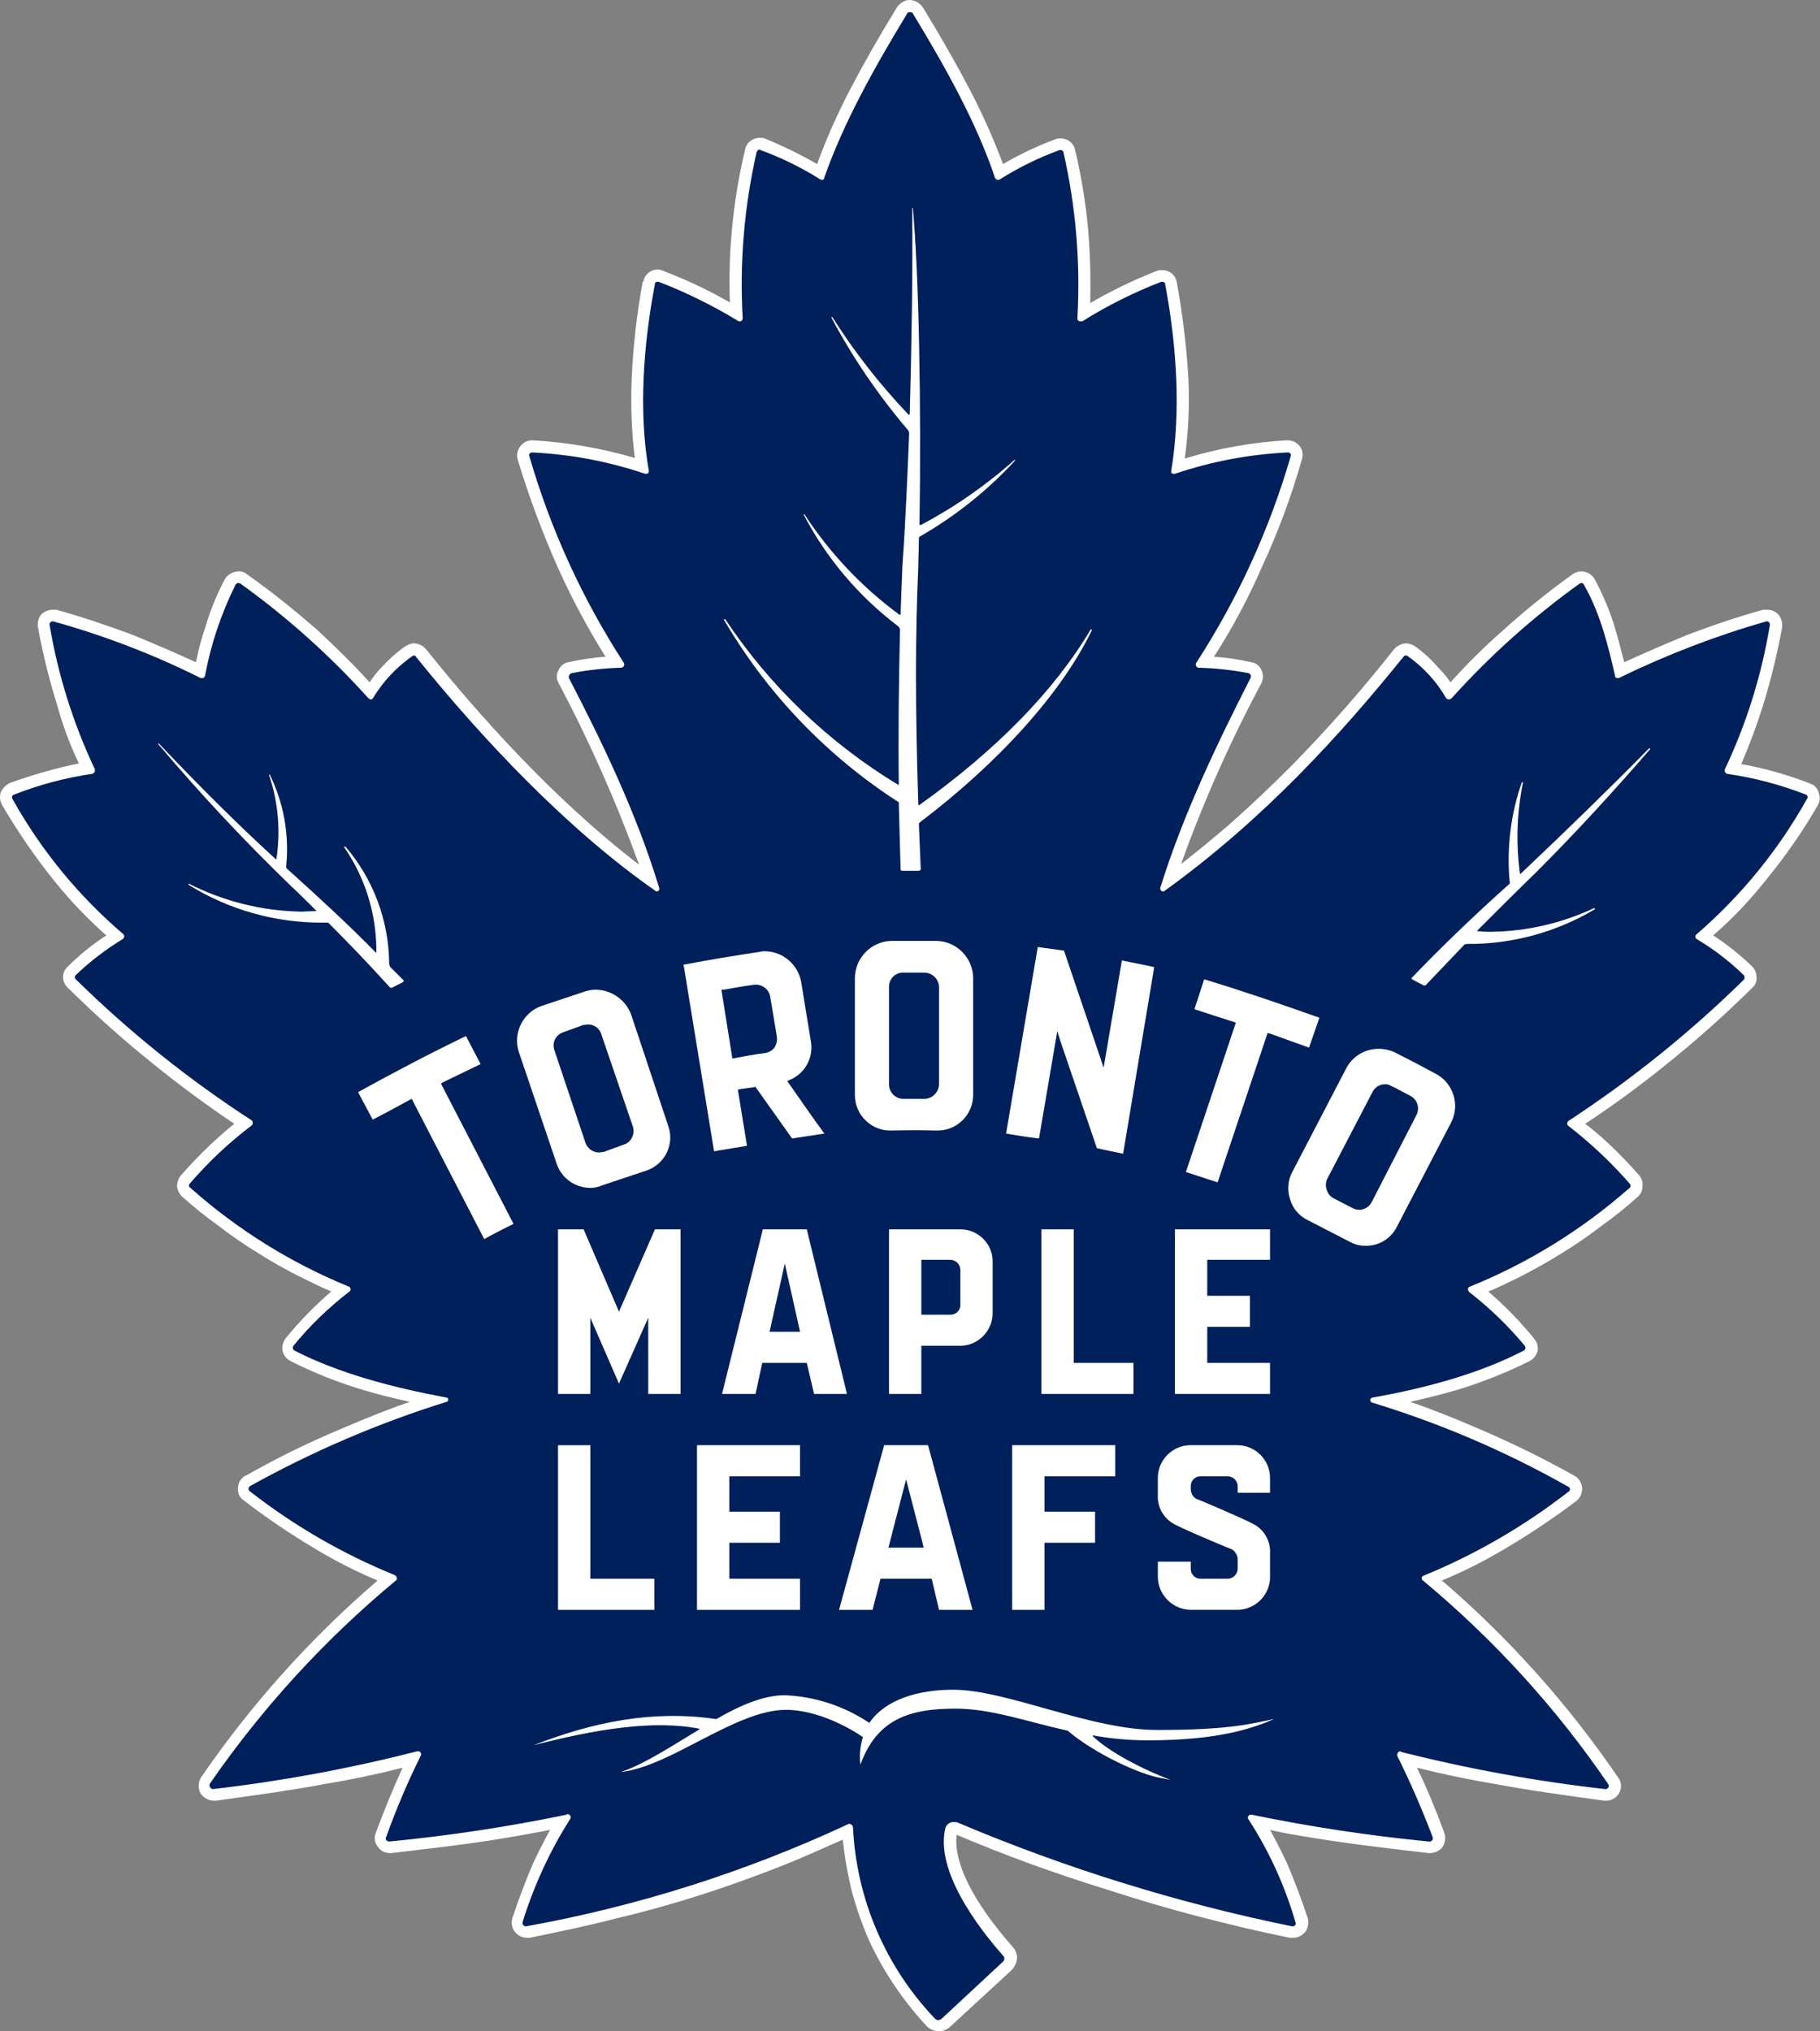
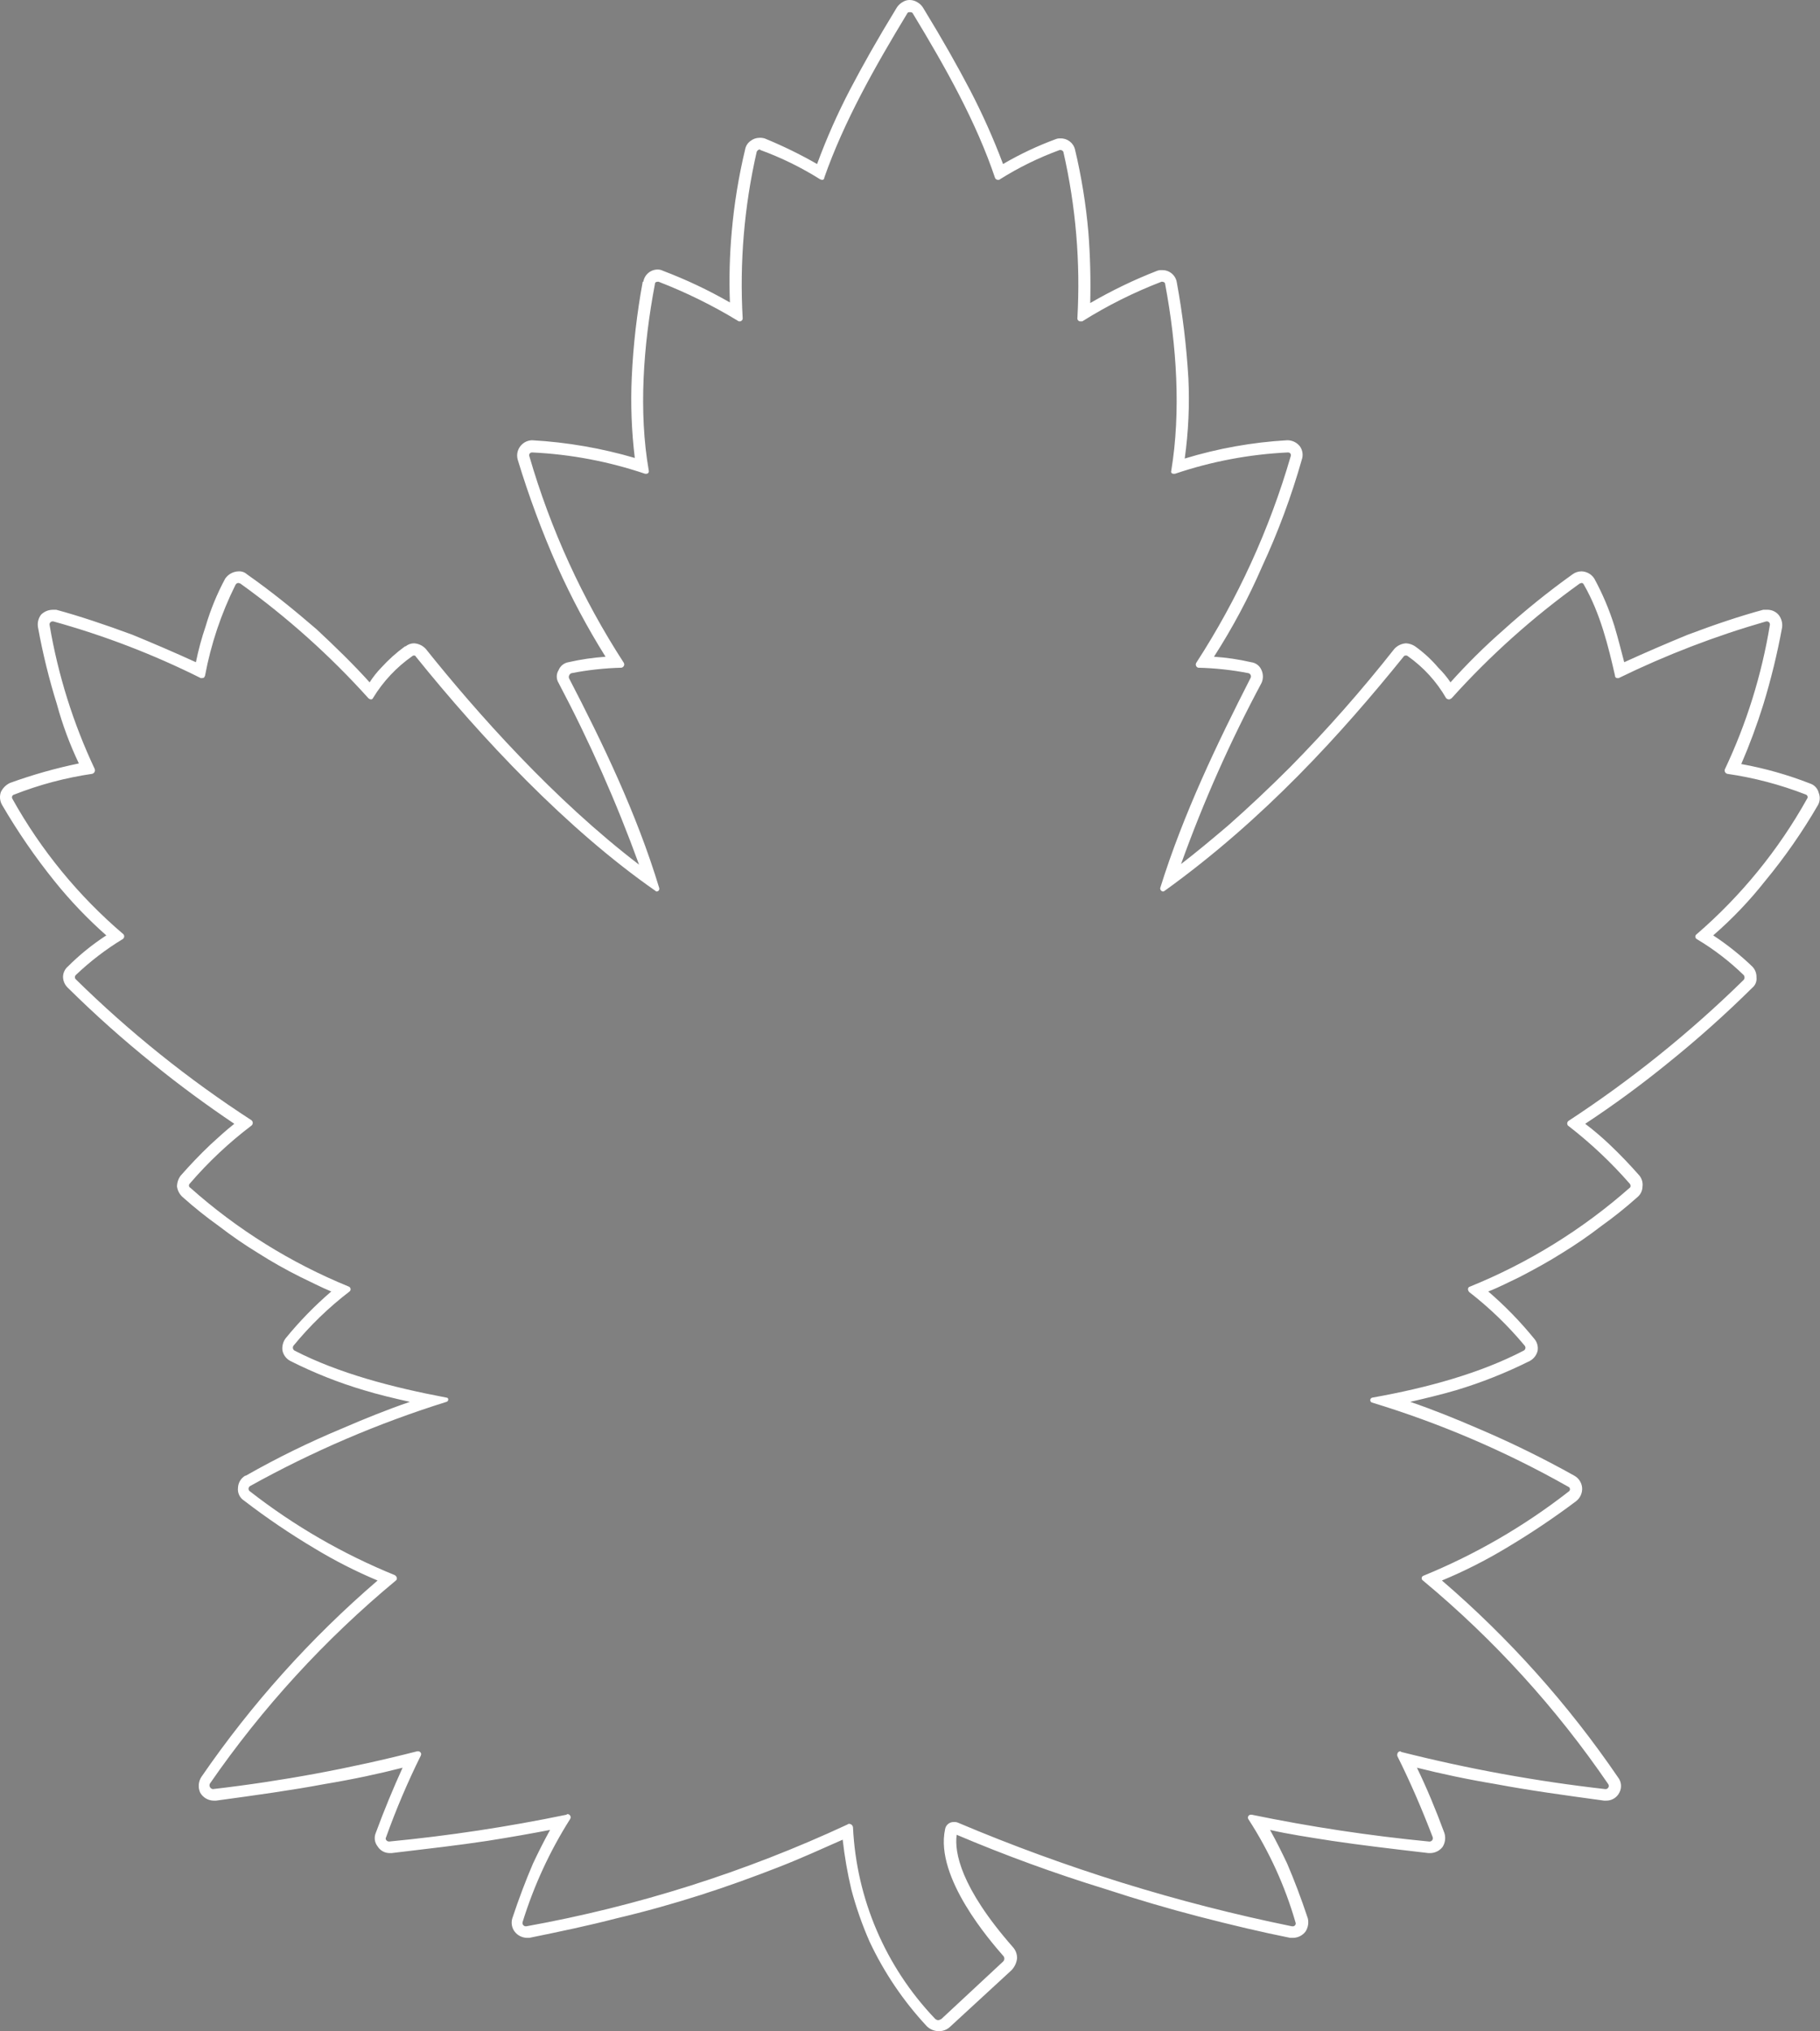
<svg xmlns="http://www.w3.org/2000/svg" clip-rule="evenodd" fill-rule="evenodd" width="242" height="270">
  <rect width="100%" height="100%" fill="#808080" stroke="none" />
-   <rect id="backgroundrect" width="100%" height="100%" x="0" y="0" fill="none" stroke="none" />
  <g class="currentLayer" style="">
    <title>Layer 1</title>
-     <path d="m187.515,145.659 c-0.811,-0.405 -1.621,-0.892 -2.513,-1.297 c-0.243,-0.155 -0.523,-0.238 -0.811,-0.243 c-0.721,-0.003 -1.384,0.407 -1.702,1.054 l-5.998,11.509 c-0.228,0.454 -0.257,0.984 -0.081,1.459 c0.124,0.486 0.449,0.899 0.892,1.135 l2.512,1.297 c0.272,0.156 0.579,0.239 0.892,0.243 c0.721,0.003 1.384,-0.407 1.702,-1.054 l5.918,-11.51 c0.151,-0.277 0.23,-0.588 0.23,-0.905 c0,-0.713 -0.404,-1.368 -1.041,-1.688 zm-85.191,31.368 h4.053 l-2.027,-9.078 l-2.027,9.078 zm18.157,19.616 l-2.351,9.078 h4.702 zm-0.405,-50.579 h2.918 c1.033,-0.05 1.858,-0.911 1.865,-1.946 v-12.969 c-0.012,-1.018 -0.846,-1.853 -1.865,-1.863 h-2.918 c-1.018,0.011 -1.853,0.845 -1.865,1.863 v13.011 c0,1.03 0.836,1.882 1.865,1.903 zm-22.29,-5.431 c1.296,-0.243 2.593,-0.486 3.971,-0.649 c0.483,-0.079 0.919,-0.34 1.216,-0.73 c0.313,-0.416 0.431,-0.948 0.324,-1.458 l-0.892,-5.35 c-0.195,-1.013 -1.17,-1.699 -2.189,-1.54 c-1.297,0.162 -2.593,0.405 -3.89,0.649 h-0.324 l1.459,9.159 l0.324,-0.081 zm28.612,26.83 h-3.89 v7.296 h3.907 c0.703,0 1.28,-0.578 1.28,-1.281 v-4.637 c0.015,-0.731 -0.565,-1.349 -1.297,-1.378 zm-1.54,101.806 c-0.387,-0.012 -0.759,-0.155 -1.054,-0.405 c-3.085,-3.262 -5.604,-7.015 -7.457,-11.105 c-1.001,-2.189 -1.788,-4.468 -2.351,-6.808 c-0.66,-2.493 -1.068,-5.046 -1.216,-7.619 c-6.462,3.045 -13.124,5.644 -19.94,7.781 c-7.411,2.366 -14.964,4.262 -22.614,5.674 h-0.243 c-0.38,-0.008 -0.738,-0.186 -0.973,-0.486 c-0.172,-0.322 -0.229,-0.694 -0.162,-1.054 c1.366,-4.625 3.357,-9.043 5.917,-13.131 c-7.526,1.537 -15.129,2.674 -22.776,3.405 h-0.162 c-0.389,0.028 -0.763,-0.159 -0.973,-0.486 c-0.254,-0.321 -0.317,-0.756 -0.162,-1.135 c1.226,-3.461 2.66,-6.845 4.295,-10.132 c-8.692,2.175 -17.52,3.772 -26.424,4.782 h-0.162 c-0.44,-0.017 -0.84,-0.264 -1.054,-0.649 c-0.178,-0.392 -0.148,-0.85 0.081,-1.215 c6.863,-9.996 15.043,-19.021 24.318,-26.83 c-6.723,-2.805 -13.045,-6.484 -18.805,-10.943 c-0.334,-0.243 -0.519,-0.642 -0.486,-1.054 c-0.021,-0.407 0.203,-0.79 0.567,-0.973 c7.781,-4.376 15.982,-7.961 24.479,-10.7 c-6.427,-1.165 -12.669,-3.182 -18.562,-5.998 c-0.351,-0.108 -0.586,-0.443 -0.567,-0.811 c-0.085,-0.344 0.005,-0.709 0.243,-0.973 c2.031,-2.575 4.372,-4.889 6.971,-6.89 c-3.756,-1.587 -7.387,-3.457 -10.861,-5.592 c-3.527,-2.203 -6.861,-4.698 -9.97,-7.458 c-0.487,-0.401 -0.56,-1.131 -0.162,-1.62 c2.39,-2.771 5.051,-5.297 7.943,-7.539 c-4.068,-2.652 -7.991,-5.52 -11.753,-8.592 c-3.925,-3.127 -7.685,-6.454 -11.267,-9.97 c-0.203,-0.253 -0.317,-0.566 -0.324,-0.892 c0.022,-0.296 0.135,-0.58 0.324,-0.81 c1.803,-1.747 3.786,-3.295 5.918,-4.621 c-2.753,-2.35 -5.277,-4.955 -7.538,-7.781 c-2.555,-3.184 -4.884,-6.543 -6.972,-10.051 c-0.146,-0.303 -0.175,-0.65 -0.081,-0.973 c0.132,-0.334 0.396,-0.598 0.73,-0.73 c3.245,-1.269 6.614,-2.193 10.051,-2.755 c-2.734,-6.017 -4.668,-12.367 -5.755,-18.886 c-0.086,-0.345 0.005,-0.71 0.243,-0.973 c0.202,-0.295 0.534,-0.477 0.892,-0.486 c0.113,-0.012 0.229,0.016 0.324,0.081 c6.629,1.868 13.084,4.308 19.292,7.295 c0.798,-4.113 2.162,-8.096 4.052,-11.835 c0.214,-0.384 0.614,-0.63 1.054,-0.649 c0.262,0.006 0.517,0.091 0.73,0.243 c3.148,2.306 6.178,4.767 9.078,7.377 c2.705,2.395 5.276,4.939 7.7,7.619 c1.355,-2.085 3.087,-3.899 5.106,-5.35 c0.208,-0.163 0.466,-0.25 0.73,-0.243 c0.339,0.014 0.659,0.16 0.892,0.405 c7.295,9.078 18.4,21.48 30.559,30.315 c-3.112,-9.159 -6.961,-18.051 -11.51,-26.586 c-0.187,-0.32 -0.216,-0.709 -0.081,-1.054 c0.168,-0.32 0.462,-0.556 0.811,-0.649 c2.034,-0.382 4.093,-0.625 6.16,-0.73 c-5.353,-8.433 -9.499,-17.573 -12.32,-27.154 c-0.086,-0.37 0.003,-0.759 0.243,-1.054 c0.189,-0.309 0.53,-0.495 0.892,-0.486 h0.081 c4.959,0.254 9.863,1.153 14.59,2.675 c-0.569,-3.89 -0.759,-7.827 -0.567,-11.753 c0.189,-4.244 0.677,-8.469 1.459,-12.644 c0.081,-0.56 0.569,-0.978 1.135,-0.973 c0.141,-0.022 0.283,0.008 0.405,0.081 c3.473,1.353 6.834,2.979 10.051,4.863 c-0.159,-3.568 -0.078,-7.142 0.243,-10.699 c0.297,-3.658 0.867,-7.288 1.701,-10.862 c0.135,-0.517 0.601,-0.883 1.135,-0.892 c0.141,-0.022 0.284,0.008 0.405,0.081 c2.684,0.985 5.264,2.233 7.7,3.728 c2.594,-7.619 6.81,-14.833 10.862,-21.56 c0.233,-0.355 0.63,-0.567 1.054,-0.567 s0.82,0.213 1.054,0.567 c2.675,4.295 4.539,7.7 6.241,10.862 c1.782,3.467 3.353,7.041 4.702,10.699 c2.392,-1.524 4.947,-2.775 7.619,-3.728 c0.126,-0.058 0.266,-0.086 0.405,-0.081 c0.549,-0.041 1.044,0.348 1.135,0.892 c0.863,3.571 1.459,7.202 1.783,10.862 c0.335,3.556 0.389,7.134 0.162,10.699 c3.199,-1.915 6.562,-3.543 10.05,-4.863 c0.128,-0.058 0.266,-0.086 0.405,-0.081 c0.576,0.015 1.074,0.415 1.216,0.973 c0.784,4.175 1.271,8.401 1.459,12.644 c0.191,3.927 0.001,7.863 -0.567,11.753 c4.725,-1.529 9.631,-2.429 14.59,-2.675 c0.385,-0.01 0.75,0.173 0.973,0.486 c0.252,0.258 0.317,0.647 0.162,0.973 c-2.789,9.594 -6.938,18.738 -12.32,27.154 c2.074,0.079 4.137,0.35 6.16,0.811 c0.36,0.069 0.664,0.312 0.811,0.649 c0.162,0.333 0.162,0.722 0,1.054 c-4.215,8.268 -8.592,17.184 -11.591,26.505 c13.294,-9.727 23.345,-21.237 30.559,-30.234 c0.255,-0.262 0.606,-0.409 0.973,-0.405 c0.239,-0.006 0.472,0.081 0.649,0.243 c2.037,1.429 3.773,3.248 5.106,5.35 c2.402,-2.727 4.974,-5.298 7.7,-7.7 c2.837,-2.513 5.918,-4.945 9.078,-7.296 c0.214,-0.151 0.468,-0.237 0.73,-0.243 c0.419,0.021 0.806,0.229 1.054,0.567 c1.974,3.732 3.342,7.754 4.052,11.916 c6.203,-3.017 12.658,-5.484 19.292,-7.376 h0.324 c0.343,-0.003 0.669,0.145 0.892,0.405 c0.215,0.278 0.33,0.622 0.324,0.973 c-1.135,6.518 -3.097,12.864 -5.836,18.886 c3.44,0.552 6.81,1.475 10.051,2.755 c0.485,0.183 0.81,0.651 0.81,1.17 c0,0.215 -0.056,0.427 -0.161,0.614 c-2.032,3.525 -4.335,6.885 -6.891,10.051 c-2.289,2.828 -4.84,5.434 -7.619,7.781 c2.146,1.306 4.131,2.856 5.918,4.621 c0.222,0.209 0.339,0.506 0.324,0.81 c0.016,0.33 -0.101,0.651 -0.324,0.892 c-3.552,3.517 -7.285,6.845 -11.186,9.97 c-3.81,3.081 -7.781,5.918 -11.835,8.592 c2.929,2.2 5.595,4.729 7.943,7.538 c0.398,0.491 0.325,1.22 -0.162,1.621 c-3.081,2.759 -6.388,5.254 -9.889,7.457 c-3.492,2.153 -7.151,4.023 -10.942,5.594 c2.624,1.997 4.993,4.312 7.052,6.89 c0.238,0.264 0.329,0.629 0.243,0.973 c-0.044,0.371 -0.296,0.685 -0.649,0.811 c-5.845,2.864 -12.068,4.884 -18.481,5.998 c8.465,2.755 16.637,6.338 24.398,10.7 c0.37,0.19 0.615,0.559 0.649,0.973 c0.012,0.407 -0.169,0.798 -0.486,1.054 c-6.971,5.106 -12.806,8.592 -18.886,11.024 c9.314,7.737 17.499,16.741 24.318,26.747 c0.306,0.367 0.338,0.895 0.081,1.297 c-0.182,0.414 -0.603,0.673 -1.054,0.649 c-0.063,-0.005 -0.12,-0.035 -0.162,-0.081 c-8.877,-1.008 -17.678,-2.606 -26.343,-4.782 c1.458,3.079 2.917,6.565 4.295,10.132 c0.113,0.384 0.054,0.798 -0.162,1.135 c-0.235,0.299 -0.592,0.478 -0.973,0.485 h-0.162 c-7.652,-0.69 -15.257,-1.827 -22.776,-3.404 c2.484,4.117 4.445,8.528 5.836,13.131 c0.155,0.379 0.092,0.814 -0.162,1.135 c-0.246,0.285 -0.597,0.46 -0.973,0.486 c-0.089,0.011 -0.178,-0.018 -0.243,-0.081 c-8.274,-1.669 -16.447,-3.807 -24.479,-6.403 c-7.862,-2.513 -15.157,-5.187 -20.102,-7.376 c-0.081,-0.081 -0.081,-0.081 -0.162,-0.081 c-0.211,0.005 -0.4,0.132 -0.486,0.324 c-0.486,2.512 0.405,5.755 2.675,9.484 c1.418,2.352 3.075,4.553 4.944,6.565 v0.081 c0.463,0.574 0.427,1.412 -0.081,1.946 l-8.268,7.538 c-0.232,0.245 -0.552,0.391 -0.891,0.405 z" fill="#00205b" id="svg_1" class="" />
    <path d="m120.967,0 c-0.315,-0.006 -0.624,0.078 -0.892,0.243 c-0.324,0.175 -0.603,0.425 -0.811,0.73 c-2.675,4.376 -4.539,7.7 -6.241,10.943 c-1.669,3.199 -3.131,6.503 -4.378,9.889 c-2.246,-1.287 -4.574,-2.424 -6.971,-3.405 c-0.237,-0.067 -0.483,-0.094 -0.73,-0.081 c-0.412,0.011 -0.81,0.153 -1.135,0.405 c-0.385,0.266 -0.647,0.674 -0.73,1.135 c-0.863,3.598 -1.458,7.256 -1.782,10.943 c-0.281,3.126 -0.362,6.266 -0.243,9.403 c-2.856,-1.64 -5.838,-3.049 -8.916,-4.215 c-0.202,-0.102 -0.424,-0.157 -0.649,-0.162 c-0.959,-0.022 -1.794,0.674 -1.946,1.621 h-0.081 c-0.778,4.204 -1.266,8.456 -1.459,12.725 c-0.161,3.572 -0.026,7.151 0.405,10.7 c-4.435,-1.299 -9.004,-2.088 -13.617,-2.351 h-0.081 c-1.081,0.045 -1.946,0.946 -1.946,2.028 c0,0.191 0.027,0.383 0.081,0.566 c1.466,4.832 3.225,9.569 5.268,14.185 c1.855,4.142 3.994,8.15 6.404,11.996 c-1.665,0.116 -3.318,0.36 -4.945,0.73 c-0.586,0.102 -1.078,0.502 -1.297,1.054 c-0.324,0.52 -0.324,1.182 0,1.702 c4.119,7.795 7.694,15.866 10.7,24.154 c-11.348,-8.673 -21.561,-20.183 -28.37,-28.694 c-0.401,-0.43 -0.952,-0.692 -1.54,-0.73 c-0.414,-0.002 -0.816,0.142 -1.135,0.405 h-0.081 c-1.147,0.836 -2.206,1.787 -3.16,2.837 c-0.577,0.596 -1.093,1.247 -1.54,1.946 c-2.189,-2.432 -4.62,-4.783 -7.052,-7.052 c-2.918,-2.513 -5.999,-5.026 -9.24,-7.296 c-0.306,-0.285 -0.718,-0.432 -1.135,-0.405 c-0.716,0.019 -1.38,0.382 -1.783,0.973 c-1.081,2.013 -1.95,4.131 -2.594,6.323 c-0.534,1.564 -0.967,3.162 -1.296,4.782 c-2.837,-1.297 -5.675,-2.513 -8.431,-3.647 c-3.728,-1.378 -7.133,-2.513 -10.131,-3.324 h-0.486 c-0.578,0.006 -1.132,0.24 -1.54,0.649 c-0.369,0.485 -0.516,1.104 -0.405,1.702 c0.628,3.452 1.467,6.864 2.513,10.213 c0.735,2.702 1.711,5.334 2.917,7.862 c-3.111,0.643 -6.172,1.51 -9.159,2.593 c-0.534,0.251 -0.964,0.682 -1.215,1.216 c-0.193,0.564 -0.135,1.185 0.162,1.702 c2.067,3.546 4.397,6.934 6.971,10.132 c2.087,2.596 4.392,5.01 6.89,7.214 c-1.841,1.198 -3.553,2.582 -5.106,4.134 c-0.403,0.345 -0.64,0.847 -0.649,1.378 c0.008,0.553 0.242,1.081 0.649,1.458 c3.58,3.542 7.34,6.897 11.266,10.051 c3.486,2.837 7.133,5.512 10.862,8.024 c-1.135,0.892 -2.189,1.865 -3.162,2.756 c-1.458,1.378 -2.755,2.756 -3.971,4.134 c-0.316,0.42 -0.486,0.933 -0.486,1.458 c0.076,0.531 0.334,1.018 0.73,1.378 c1.549,1.385 3.172,2.684 4.863,3.891 c1.665,1.281 3.396,2.471 5.188,3.566 c1.808,1.15 3.675,2.205 5.592,3.162 c1.378,0.649 2.756,1.378 4.134,1.946 c-2.206,1.898 -4.24,3.986 -6.08,6.241 c-0.339,0.468 -0.485,1.05 -0.405,1.621 c0.128,0.593 0.514,1.099 1.054,1.378 c3.146,1.588 6.429,2.89 9.808,3.89 c1.865,0.567 3.891,1.054 6.079,1.54 c-3.079,1.054 -6.079,2.27 -9.078,3.567 c-4.366,1.818 -8.616,3.902 -12.725,6.241 h-0.081 c-0.582,0.336 -0.95,0.95 -0.973,1.621 c-0.079,0.674 0.237,1.338 0.811,1.702 c2.98,2.289 6.092,4.4 9.322,6.322 c2.699,1.639 5.517,3.075 8.43,4.296 c-8.901,7.653 -16.775,16.426 -23.425,26.1 c-0.413,0.627 -0.475,1.425 -0.162,2.107 c0.369,0.639 1.046,1.039 1.782,1.054 h0.324 c5.35,-0.73 10.051,-1.378 14.348,-2.188 c3.89,-0.649 7.295,-1.378 10.456,-2.189 c-1.216,2.674 -2.432,5.592 -3.567,8.673 c-0.249,0.593 -0.155,1.278 0.243,1.783 c0.345,0.561 0.962,0.901 1.621,0.892 h0.243 c4.782,-0.567 8.997,-1.054 12.725,-1.621 c3.081,-0.486 5.837,-0.973 8.349,-1.459 c-0.81,1.459 -1.539,2.918 -2.269,4.458 c-0.973,2.27 -1.865,4.621 -2.756,7.296 c-0.187,0.611 -0.066,1.277 0.324,1.782 c0.391,0.499 0.987,0.798 1.621,0.811 h0.324 c3.971,-0.811 7.862,-1.621 11.591,-2.593 c3.809,-0.892 7.538,-1.946 11.104,-3.081 c3.567,-1.135 7.134,-2.432 10.456,-3.729 c2.918,-1.135 5.756,-2.431 8.511,-3.647 c0.246,2.209 0.626,4.401 1.135,6.565 c0.627,2.383 1.44,4.715 2.432,6.971 c1.938,4.129 4.509,7.93 7.619,11.267 c0.431,0.424 1.016,0.658 1.621,0.649 c0.542,0.008 1.065,-0.196 1.459,-0.567 l8.187,-7.538 c0.4,-0.423 0.656,-0.962 0.73,-1.54 c0.023,-0.569 -0.182,-1.123 -0.567,-1.54 c-6.972,-7.943 -7.781,-12.644 -7.457,-14.914 c6.464,2.742 13.066,5.15 19.777,7.214 c4.215,1.378 8.349,2.594 12.402,3.648 c4.376,1.134 8.511,2.107 12.159,2.836 h0.405 c0.633,-0.013 1.229,-0.311 1.62,-0.811 c0.353,-0.522 0.471,-1.17 0.324,-1.782 c-0.892,-2.675 -1.782,-5.026 -2.755,-7.296 c-0.73,-1.539 -1.459,-2.998 -2.27,-4.458 c2.432,0.567 5.187,0.973 8.268,1.459 c3.81,0.567 7.943,1.054 12.807,1.621 h0.243 c0.633,-0.014 1.23,-0.311 1.62,-0.811 c0.357,-0.553 0.445,-1.239 0.243,-1.865 c-1.134,-3.081 -2.35,-5.999 -3.647,-8.673 c3.242,0.811 6.646,1.54 10.537,2.189 c4.295,0.81 8.997,1.458 14.347,2.188 h0.243 c0.748,0.026 1.445,-0.386 1.783,-1.054 c0.356,-0.645 0.292,-1.445 -0.162,-2.026 c-6.628,-9.716 -14.504,-18.519 -23.426,-26.181 c2.94,-1.22 5.784,-2.657 8.511,-4.296 c3.218,-1.911 6.33,-3.995 9.322,-6.241 c0.55,-0.423 0.854,-1.092 0.811,-1.783 c-0.055,-0.683 -0.452,-1.294 -1.054,-1.621 c-4.127,-2.307 -8.375,-4.391 -12.725,-6.241 c-2.999,-1.297 -5.998,-2.513 -9.078,-3.567 c2.108,-0.486 4.133,-0.973 6.079,-1.54 c3.375,-1.015 6.656,-2.316 9.808,-3.89 c0.535,-0.284 0.92,-0.788 1.054,-1.378 c0.092,-0.586 -0.088,-1.182 -0.486,-1.621 c-1.84,-2.255 -3.874,-4.343 -6.079,-6.241 c1.459,-0.567 2.836,-1.297 4.214,-1.946 c1.865,-0.973 3.81,-2.027 5.594,-3.162 c1.791,-1.095 3.523,-2.285 5.187,-3.566 c1.692,-1.207 3.315,-2.507 4.863,-3.891 c0.403,-0.345 0.64,-0.847 0.649,-1.378 c0.069,-0.521 -0.077,-1.048 -0.405,-1.458 c-1.215,-1.378 -2.512,-2.756 -3.971,-4.134 c-1.029,-0.978 -2.112,-1.898 -3.243,-2.756 c3.779,-2.49 7.431,-5.169 10.943,-8.024 c3.926,-3.154 7.686,-6.509 11.267,-10.051 c0.412,-0.331 0.627,-0.852 0.566,-1.378 c0.023,-0.544 -0.183,-1.072 -0.566,-1.458 c-1.6,-1.534 -3.337,-2.917 -5.188,-4.134 c2.518,-2.183 4.825,-4.598 6.89,-7.214 c2.628,-3.177 4.986,-6.565 7.053,-10.132 c0.268,-0.5 0.297,-1.096 0.081,-1.621 c-0.144,-0.573 -0.574,-1.033 -1.135,-1.216 c-2.963,-1.158 -6.03,-2.027 -9.159,-2.593 c1.109,-2.568 2.083,-5.193 2.917,-7.863 c1.037,-3.379 1.875,-6.816 2.513,-10.293 c0.081,-0.611 -0.096,-1.227 -0.486,-1.702 c-0.39,-0.436 -0.955,-0.674 -1.54,-0.649 h-0.486 c-2.998,0.811 -6.403,1.946 -10.051,3.324 c-2.755,1.134 -5.592,2.35 -8.43,3.647 c-0.405,-1.54 -0.811,-3.16 -1.296,-4.782 c-0.684,-2.19 -1.58,-4.307 -2.675,-6.323 c-0.37,-0.587 -1.008,-0.952 -1.702,-0.973 c-0.439,-0.002 -0.867,0.141 -1.216,0.405 c-3.19,2.285 -6.247,4.747 -9.159,7.377 c-2.489,2.179 -4.845,4.506 -7.052,6.971 c-0.476,-0.7 -1.018,-1.352 -1.621,-1.946 c-0.906,-1.068 -1.941,-2.021 -3.081,-2.837 c-0.361,-0.242 -0.78,-0.382 -1.215,-0.405 c-0.588,0.038 -1.139,0.299 -1.54,0.73 c-4.328,5.493 -8.955,10.742 -13.861,15.726 c-2.755,2.755 -5.511,5.349 -8.268,7.781 c-2.107,1.783 -4.133,3.485 -6.241,5.106 c2.971,-8.276 6.547,-16.322 10.7,-24.073 c0.243,-0.542 0.243,-1.161 0,-1.702 c-0.232,-0.575 -0.762,-0.98 -1.378,-1.054 c-1.626,-0.376 -3.279,-0.62 -4.945,-0.73 c2.458,-3.818 4.599,-7.83 6.404,-11.996 c2.127,-4.583 3.888,-9.326 5.268,-14.185 c0.213,-0.598 0.122,-1.264 -0.243,-1.783 c-0.391,-0.499 -0.987,-0.797 -1.621,-0.811 h-0.081 c-4.62,0.265 -9.191,1.082 -13.617,2.432 c0.496,-3.543 0.659,-7.125 0.486,-10.7 c-0.253,-4.269 -0.767,-8.519 -1.54,-12.725 c-0.151,-0.947 -0.987,-1.643 -1.946,-1.621 c-0.219,-0.018 -0.44,0.009 -0.649,0.081 c-3.079,1.197 -6.06,2.633 -8.916,4.295 c0.078,-3.136 -0.003,-6.275 -0.243,-9.403 c-0.324,-3.713 -0.92,-7.398 -1.783,-11.023 c-0.22,-0.882 -1.037,-1.495 -1.945,-1.459 c-0.193,-0.013 -0.386,0.014 -0.567,0.081 c-2.445,0.897 -4.805,2.009 -7.052,3.324 c-1.262,-3.354 -2.725,-6.629 -4.378,-9.808 c-1.702,-3.243 -3.567,-6.566 -6.241,-10.943 c-0.178,-0.3 -0.429,-0.551 -0.73,-0.73 c-0.313,-0.206 -0.679,-0.319 -1.054,-0.324 zm0,1.621 c0.162,0 0.324,0 0.405,0.162 c4.376,7.214 8.43,14.428 10.943,21.885 c0.077,0.152 0.235,0.246 0.405,0.243 c0.089,0.012 0.178,-0.018 0.243,-0.081 c2.503,-1.573 5.166,-2.876 7.943,-3.89 h0.081 c0.17,-0.003 0.328,0.091 0.405,0.243 c1.659,7.252 2.286,14.701 1.865,22.128 l-0.001,0.024 c0,0.21 0.173,0.383 0.383,0.383 l0.024,-0.001 h0.243 c3.333,-2.093 6.863,-3.857 10.536,-5.268 h0.081 c0.162,0 0.405,0.081 0.405,0.324 c1.54,8.187 2.108,16.941 0.811,24.803 c-0.081,0.243 0.081,0.405 0.324,0.405 h0.162 c4.842,-1.639 9.89,-2.593 14.996,-2.837 h0.081 c0.192,0.005 0.348,0.164 0.348,0.358 l-0.024,0.129 c-2.821,9.726 -7.054,18.983 -12.564,27.478 c-0.039,0.068 -0.061,0.146 -0.061,0.225 c0,0.191 0.123,0.362 0.304,0.424 c2.259,0.052 4.509,0.296 6.727,0.73 c0.181,0.062 0.304,0.232 0.304,0.424 c0,0.079 -0.022,0.157 -0.061,0.225 c-4.376,8.592 -8.916,17.994 -11.997,27.883 l-0.008,0.08 c0,0.223 0.183,0.406 0.405,0.406 h0.008 l0.162,-0.081 c13.294,-9.565 23.588,-20.994 31.775,-31.126 c0.065,-0.115 0.193,-0.179 0.324,-0.162 c0.089,-0.011 0.178,0.019 0.243,0.081 c2.088,1.471 3.831,3.38 5.106,5.594 c0.111,0.101 0.255,0.159 0.405,0.162 c0.081,0 0.162,-0.081 0.324,-0.162 c5.111,-5.676 10.819,-10.784 17.022,-15.239 l0.243,-0.081 c0.162,0 0.243,0.081 0.324,0.243 c2.189,3.81 3.243,8.187 4.134,12.078 l-0.002,0.029 c0,0.162 0.134,0.296 0.297,0.296 l0.029,-0.001 h0.162 c6.307,-3.078 12.87,-5.601 19.616,-7.538 h0.089 c0.223,0 0.405,0.183 0.405,0.405 l-0.008,0.081 c-1.092,6.652 -3.111,13.119 -5.999,19.21 l-0.016,0.122 c0,0.208 0.141,0.391 0.34,0.445 c3.579,0.518 7.087,1.443 10.456,2.755 c0.145,0.05 0.243,0.187 0.243,0.34 c0,0.082 -0.028,0.163 -0.081,0.227 c-3.803,6.808 -8.768,12.899 -14.671,17.994 c-0.113,0.069 -0.183,0.192 -0.183,0.324 c0,0.133 0.069,0.256 0.183,0.324 c2.261,1.344 4.356,2.949 6.241,4.783 c0.162,0.184 0.162,0.464 0,0.649 c-7.124,6.986 -14.916,13.257 -23.263,18.724 c-0.121,0.079 -0.195,0.214 -0.195,0.358 c0,0.108 0.04,0.211 0.113,0.29 c2.975,2.293 5.716,4.872 8.187,7.701 c0.162,0.162 0.162,0.486 0,0.566 c-6.287,5.544 -13.469,9.984 -21.237,13.132 c-0.324,0.081 -0.324,0.486 -0.081,0.73 c2.71,2.103 5.183,4.495 7.376,7.133 c0.058,0.075 0.09,0.166 0.09,0.26 c0,0.168 -0.098,0.32 -0.252,0.388 c-5.755,2.999 -12.806,4.945 -20.101,6.241 c-0.165,0.027 -0.286,0.17 -0.286,0.336 c0,0.136 0.08,0.259 0.205,0.312 c9.084,2.758 17.837,6.51 26.1,11.186 c0.15,0.045 0.253,0.185 0.253,0.343 c0,0.124 -0.065,0.241 -0.172,0.306 c-5.889,4.594 -12.379,8.358 -19.292,11.186 c-0.151,0.044 -0.257,0.184 -0.257,0.342 c0,0.125 0.067,0.243 0.176,0.307 c9.432,7.835 17.725,16.947 24.641,27.073 c0.042,0.067 0.065,0.146 0.065,0.225 c0,0.22 -0.171,0.405 -0.389,0.424 h-0.081 c-9.152,-1.035 -18.225,-2.687 -27.154,-4.945 v-0.001 c0,-0.044 -0.036,-0.08 -0.079,-0.08 h-0.002 c-0.324,0 -0.486,0.324 -0.405,0.649 c1.702,3.405 3.243,6.971 4.702,10.781 l0.018,0.126 c0,0.235 -0.189,0.431 -0.424,0.441 h-0.081 c-7.921,-0.769 -15.795,-1.959 -23.588,-3.567 h-0.081 l-0.031,-0.001 c-0.215,0 -0.391,0.176 -0.391,0.391 c0,0.095 0.036,0.187 0.098,0.258 c2.741,4.236 4.845,8.851 6.241,13.699 l0.019,0.117 c0,0.204 -0.169,0.373 -0.373,0.373 l-0.052,-0.003 h-0.081 c-15.227,-3.106 -30.107,-7.722 -44.419,-13.78 c-0.179,-0.072 -0.374,-0.101 -0.567,-0.081 c-0.565,-0.005 -1.053,0.413 -1.134,0.973 c-1.378,6.403 6.079,14.914 7.7,16.779 c0.116,0.103 0.182,0.251 0.182,0.405 c0,0.155 -0.066,0.303 -0.182,0.405 l-8.187,7.619 c-0.126,0.076 -0.263,0.131 -0.405,0.162 c-0.188,-0.012 -0.364,-0.099 -0.486,-0.243 c-6.549,-6.875 -10.407,-15.886 -10.862,-25.37 c-0.017,-0.259 -0.227,-0.469 -0.486,-0.486 c-0.089,-0.011 -0.178,0.018 -0.243,0.081 c-13.599,6.326 -27.956,10.877 -42.716,13.537 h-0.081 c-0.236,-0.01 -0.424,-0.206 -0.424,-0.442 l0.018,-0.125 c1.492,-4.826 3.618,-9.433 6.322,-13.699 c0.042,-0.068 0.065,-0.146 0.065,-0.226 c0,-0.219 -0.17,-0.404 -0.389,-0.423 c-0.081,0 -0.081,0 -0.162,0.081 c-7.792,1.614 -15.666,2.805 -23.587,3.567 c-0.324,0 -0.567,-0.324 -0.405,-0.567 c1.328,-3.707 2.871,-7.334 4.62,-10.862 l0.043,-0.178 c0,-0.205 -0.162,-0.377 -0.367,-0.389 h-0.162 c-8.927,2.287 -17.999,3.966 -27.154,5.025 c-0.258,-0.025 -0.457,-0.244 -0.457,-0.505 c0,-0.078 0.017,-0.155 0.052,-0.224 c6.968,-10.086 15.287,-19.167 24.722,-26.992 c0.243,-0.162 0.162,-0.567 -0.162,-0.73 c-6.883,-2.801 -13.348,-6.537 -19.209,-11.105 c-0.132,-0.075 -0.213,-0.214 -0.213,-0.365 c0,-0.15 0.081,-0.29 0.213,-0.364 c8.296,-4.609 17.041,-8.357 26.1,-11.186 c0.324,-0.081 0.324,-0.567 0,-0.567 c-7.295,-1.378 -14.348,-3.242 -20.183,-6.241 c-0.147,-0.078 -0.239,-0.231 -0.239,-0.397 c0,-0.09 0.027,-0.177 0.077,-0.252 c2.2,-2.684 4.702,-5.104 7.457,-7.214 c0.092,-0.072 0.146,-0.183 0.146,-0.3 c0,-0.15 -0.089,-0.288 -0.227,-0.348 c-7.719,-3.15 -14.846,-7.59 -21.074,-13.132 c-0.119,-0.058 -0.193,-0.179 -0.193,-0.311 c0,-0.097 0.04,-0.19 0.112,-0.256 c2.448,-2.849 5.193,-5.43 8.187,-7.7 c0.115,-0.085 0.183,-0.222 0.183,-0.364 c0,-0.144 -0.068,-0.279 -0.183,-0.365 c-8.392,-5.44 -16.212,-11.713 -23.345,-18.724 c-0.077,-0.073 -0.121,-0.176 -0.121,-0.283 s0.044,-0.21 0.121,-0.284 c1.902,-1.815 3.995,-3.418 6.242,-4.782 c0.121,-0.079 0.193,-0.214 0.193,-0.359 c0,-0.107 -0.04,-0.211 -0.112,-0.29 c-5.951,-5.07 -10.948,-11.164 -14.753,-17.994 c-0.038,-0.059 -0.058,-0.13 -0.058,-0.201 c0,-0.178 0.128,-0.333 0.302,-0.366 c3.342,-1.312 6.824,-2.236 10.375,-2.756 c0.212,-0.056 0.36,-0.249 0.36,-0.467 l-0.036,-0.182 c-2.863,-6.072 -4.881,-12.508 -5.998,-19.128 l-0.009,-0.081 c0,-0.223 0.184,-0.405 0.406,-0.405 h0.089 c6.766,1.874 13.336,4.398 19.616,7.538 h0.162 c0.243,0 0.324,-0.081 0.405,-0.324 c0.785,-4.194 2.149,-8.259 4.052,-12.078 c0.078,-0.151 0.235,-0.246 0.405,-0.243 l0.243,0.081 c6.203,4.455 11.91,9.564 17.022,15.239 c0.09,0.085 0.202,0.142 0.324,0.162 c0.162,0 0.243,-0.081 0.324,-0.243 c1.333,-2.174 3.099,-4.05 5.187,-5.512 c0.065,-0.062 0.155,-0.092 0.243,-0.081 c0.081,0 0.162,0 0.243,0.162 c8.754,10.862 20.102,22.94 31.856,31.126 c0.081,0.081 0.081,0.081 0.162,0.081 c0.192,-0.005 0.348,-0.164 0.348,-0.358 l-0.024,-0.129 c-2.999,-9.889 -7.538,-19.292 -11.997,-27.883 c-0.069,-0.266 0.07,-0.545 0.324,-0.649 c2.191,-0.43 4.414,-0.673 6.647,-0.73 c0.216,-0.029 0.379,-0.216 0.379,-0.436 c0,-0.075 -0.019,-0.148 -0.055,-0.213 c-5.51,-8.495 -9.744,-17.753 -12.564,-27.478 l-0.025,-0.129 c0,-0.193 0.157,-0.352 0.349,-0.358 h0.081 c5.106,0.244 10.153,1.199 14.995,2.837 h0.17 c0.179,0 0.326,-0.147 0.326,-0.326 l-0.01,-0.079 c-1.378,-7.862 -0.73,-16.697 0.811,-24.803 c0,-0.243 0.162,-0.324 0.405,-0.324 h0.081 c3.658,1.415 7.185,3.151 10.537,5.187 c0.064,0.063 0.153,0.092 0.243,0.081 l0.023,0.001 c0.21,0 0.383,-0.173 0.383,-0.383 v-0.024 c-0.423,-7.427 0.205,-14.876 1.863,-22.128 c0.071,-0.171 0.224,-0.293 0.405,-0.324 h0.002 l0.079,0.079 v0.002 c2.778,1.014 5.44,2.317 7.944,3.89 l0.243,0.081 l0.028,0.002 c0.163,0 0.297,-0.134 0.297,-0.297 l-0.001,-0.029 c2.593,-7.376 6.646,-14.59 11.023,-21.804 c0.081,-0.162 0.162,-0.162 0.324,-0.162 z" fill="#fff" id="svg_2" class="" />
-     <path d="m196.512,123.773 l1.945,0.081 c4.686,-0.077 9.302,-1.154 13.537,-3.16 l0.081,0.081 c-5.114,3.138 -11.023,4.742 -17.022,4.62 c-0.192,-0.005 -0.375,0.086 -0.486,0.243 c-1.865,1.946 -3.486,3.648 -4.945,5.268 c-0.081,0.081 -0.081,0.081 -0.162,0.081 h-0.081 l-1.62,-0.81 l-0.081,-0.162 c0.005,-0.063 0.035,-0.121 0.081,-0.162 c3.971,-4.053 8.268,-8.188 12.806,-12.24 c0.157,-0.111 0.249,-0.294 0.243,-0.486 c-0.465,-4.437 0.061,-8.923 1.54,-13.132 h0.162 c-0.818,4.001 -0.955,8.112 -0.405,12.159 h0.081 c6.079,-5.674 11.672,-11.186 17.103,-16.697 l0.162,0.081 c-4.62,5.43 -9.727,10.943 -15.076,16.292 c-2.594,2.513 -5.269,5.106 -7.862,7.862 h-0.081 l0.081,0.081 zm-3.567,25.451 l-7.214,13.861 c-0.751,1.585 -2.381,2.576 -4.134,2.513 c-0.767,0.014 -1.524,-0.183 -2.188,-0.567 c-1.865,-0.973 -3.648,-1.865 -5.512,-2.756 c-2.282,-1.226 -3.216,-4.062 -2.108,-6.403 l7.215,-13.861 c1.244,-2.307 4.12,-3.242 6.484,-2.108 c1.783,0.892 3.647,1.865 5.43,2.837 c2.331,1.226 3.245,4.149 2.027,6.484 zm-40.284,82.11 c-2.443,-0.012 -4.881,-0.201 -7.296,-0.567 h-0.081 c2.27,2.189 6.647,4.378 9.159,5.35 l1.216,0.486 l-1.216,-0.162 c-2.998,-0.486 -9.078,-3.405 -12.401,-6.323 c-0.081,-0.081 -0.081,-0.081 -0.162,-0.081 c-5.431,-1.216 -10.132,-2.917 -14.834,-2.917 c-6.079,0 -10.455,1.377 -12.644,7.457 c-0.15,-1.226 -0.039,-2.469 0.324,-3.648 v-0.001 c0,-0.044 -0.036,-0.08 -0.08,-0.08 h-0.001 c-1.135,-0.811 -5.675,-3.566 -10.132,-3.566 c-6.727,0 -15.319,7.538 -21.967,8.268 c3.162,-1.054 6.81,-3.486 10.456,-5.675 v-0.081 c-6.16,-1.216 -13.86,0.081 -22.047,2.189 c7.862,-3.081 15.806,-4.701 24.154,-3.405 c0.081,0 0.081,0 0.162,-0.081 c3.081,-1.782 6.241,-3.16 9.078,-3.16 c3.992,0.169 7.861,1.43 11.186,3.647 c0.081,0.081 0.081,0.081 0.081,0 c2.107,-3.079 6.484,-4.295 11.104,-4.295 c7.215,0 18.4,5.349 27.316,5.349 c9.727,0 12.564,-0.892 15.401,-1.54 c-2.675,1.135 -7.053,2.837 -16.78,2.837 h0.001 zm-80.732,-97.592 l5.836,-1.946 c0.47,-0.159 0.963,-0.241 1.459,-0.243 c2.086,0.008 3.95,1.348 4.62,3.324 l5.026,14.833 c0.406,1.173 0.318,2.461 -0.243,3.567 c-0.564,1.122 -1.559,1.97 -2.756,2.351 c-1.946,0.647 -3.891,1.296 -5.836,1.945 c-0.509,0.231 -1.064,0.343 -1.621,0.324 c-1.974,-0.028 -3.73,-1.296 -4.378,-3.16 l-5.025,-14.834 c-0.815,-2.488 0.477,-5.214 2.918,-6.16 zm-7.62,30.964 l-9.565,-18.643 l-0.324,0.162 c-1.62,0.892 -3.242,1.782 -4.863,2.593 l-1.946,-3.647 c4.702,-2.594 9.484,-5.107 14.348,-7.457 l1.863,3.728 c-1.62,0.811 -3.242,1.621 -4.944,2.432 l-0.243,0.162 l9.646,18.643 c-1.297,0.649 -2.675,1.297 -3.972,2.027 zm-20.588,-41.988 c-0.081,-0.081 -0.162,-0.162 -0.243,-0.162 h-0.649 c-6.277,0.063 -12.44,-1.682 -17.751,-5.025 v-0.081 c4.65,2.365 9.779,3.64 14.995,3.728 l2.027,-0.081 c-1.135,-1.215 -2.27,-2.35 -3.324,-3.323 c-6.251,-5.973 -12.176,-12.278 -17.751,-18.886 l0.081,-0.081 c5.837,6.16 10.943,11.186 15.563,15.4 h0.081 c0.576,-3.753 0.243,-7.589 -0.972,-11.186 l0.081,-0.081 c1.87,3.792 2.629,8.035 2.188,12.24 c-0.003,0.171 0.092,0.328 0.243,0.405 c4.134,3.729 8.106,7.376 11.672,11.024 c0.052,-4.994 -1.419,-9.886 -4.215,-14.023 l0.081,-0.081 c3.746,4.327 5.843,9.841 5.918,15.564 c0,0.162 0,0.324 0.162,0.405 c0.567,0.647 1.135,1.215 1.702,1.782 v0.162 c0,0.081 0,0.081 -0.081,0.162 l-1.459,0.73 h-0.081 c-0.081,0 -0.162,0 -0.162,-0.081 c-3.081,-3.404 -5.756,-6.16 -8.106,-8.511 zm42.473,62.575 v-10.132 l-3.891,8.754 l-3.809,-8.754 v10.132 h-4.296 v-21.885 h3.405 l4.701,10.943 l4.783,-10.943 h3.404 v21.885 h-4.295 zm0.811,24.561 v4.133 h-12.807 v-21.885 h4.296 v17.751 h8.511 zm14.103,-83.326 c0.209,-0.072 0.429,-0.099 0.649,-0.081 c2.382,0.017 4.421,1.779 4.783,4.133 l1.296,7.944 c0.334,2.1 -0.804,4.177 -2.755,5.025 l-0.405,0.162 l0.243,0.324 c1.54,2.27 3.16,4.458 4.701,6.727 c-1.378,0.162 -2.836,0.324 -4.295,0.567 l-4.702,-6.727 l-0.162,-0.162 l-0.162,0.081 l-1.865,0.243 l-0.324,0.081 l1.216,7.457 c-1.459,0.243 -2.917,0.486 -4.295,0.811 l-4.053,-24.884 c3.324,-0.649 6.728,-1.216 10.132,-1.702 zm26.586,52.362 h-5.187 v6.403 h-4.296 v-21.885 h9.508 c2.344,0 4.273,1.928 4.273,4.272 v6.832 c0.019,2.378 -1.919,4.353 -4.296,4.378 zm-14.022,-33.314 v-15.645 c0.055,-2.616 2.167,-4.763 4.782,-4.863 h6.161 c2.615,0.099 4.727,2.247 4.782,4.863 v15.645 c-0.012,2.582 -2.14,4.702 -4.722,4.702 l-0.059,-0.001 c-3.405,-0.081 -5.675,0 -6.242,0 h-0.048 c-2.553,0 -4.653,-2.1 -4.653,-4.653 v-0.048 zm3.89,46.526 h5.918 l5.836,21.885 h-4.458 l-0.973,-4.133 h-6.81 l-1.053,4.133 h-4.459 l5.998,-21.885 zm-16.211,-10.943 l-0.892,4.133 h-4.376 l5.349,-21.885 h5.837 l5.349,21.885 h-4.378 l-0.891,-4.133 h-5.999 zm2.351,19.778 v4.133 h-6.727 v4.783 h9.403 v4.133 h-13.699 v-21.885 h13.699 v4.133 h-9.403 v4.702 h6.727 zm-7.295,-118.667 c5.956,8.954 13.817,16.482 23.02,22.047 h0.081 v-0.081 c-0.081,-6.808 0,-13.698 0.162,-20.425 c0.006,-0.24 -0.081,-0.472 -0.243,-0.649 c-5.251,-3.935 -9.546,-9.007 -12.563,-14.834 h0.081 c3.351,5.202 7.639,9.738 12.644,13.375 c0.081,0 0.162,0 0.162,-0.081 c0.081,-2.513 0.162,-4.54 0.243,-6.484 c0.405,-5.675 0.649,-11.591 0.892,-17.508 c0.006,-0.216 -0.083,-0.424 -0.243,-0.567 c-3.867,-4.621 -7.261,-9.617 -10.132,-14.915 l0.162,-0.081 c2.966,4.655 6.358,9.023 10.132,13.051 h0.083 c0.043,0 0.079,-0.036 0.079,-0.08 v-0.001 c0.243,-9.24 0.324,-18.4 0.324,-27.397 h0.081 c0.811,8.43 1.135,26.505 0.892,41.987 v0.081 l0.081,0.035 l0.081,-0.035 c4.515,-2.311 8.711,-5.199 12.483,-8.592 l0.081,0.081 c-3.653,3.969 -7.89,7.359 -12.564,10.051 c-0.13,0.062 -0.22,0.183 -0.243,0.324 c0,1.378 0,2.594 -0.081,3.81 c-0.405,8.754 -0.405,19.047 0,31.611 c0,0.081 0.081,0.081 0.162,0.081 c10.213,-7.295 17.913,-15.157 22.776,-23.344 h0.162 c-3.971,8.268 -12.32,17.67 -22.938,25.614 c-0.081,0.081 -0.081,0.162 -0.081,0.324 c0.081,1.946 0.162,3.89 0.243,5.917 v0.002 c0,0.043 -0.036,0.079 -0.08,0.079 h-0.001 c0,0.081 -0.081,0.081 -0.162,0.081 h-2.189 c-0.081,0 -0.243,-0.081 -0.243,-0.162 c-0.081,-2.837 -0.162,-5.674 -0.243,-8.754 c0,-0.162 0,-0.243 -0.081,-0.243 c-9.545,-6.118 -17.494,-14.428 -23.182,-24.235 l0.162,-0.081 zm42.068,103.022 v-21.885 h4.296 v17.751 h7.943 v4.133 h-12.24 zm7.133,15.645 v4.133 h-6.727 v8.916 h-4.296 v-21.885 h13.699 v4.133 h-9.403 v4.702 h6.727 zm1.135,-59.01 l2.432,-14.184 c1.459,0.243 2.918,0.486 4.295,0.811 l-4.214,24.803 c-1.135,-0.243 -2.27,-0.486 -3.405,-0.649 c-1.621,-4.783 -3.242,-9.646 -4.863,-14.347 l-0.405,-1.216 l-2.432,14.184 l-4.376,-0.567 l4.214,-24.803 l3.486,0.486 l4.863,14.265 l0.405,1.216 zm7.214,65.656 h4.378 v0.892 c-0.015,0.731 0.566,1.349 1.297,1.378 h3.566 c0.748,-0.023 1.357,-0.631 1.378,-1.378 v-1.297 c-0.016,-0.504 -0.293,-0.964 -0.73,-1.216 c-0.081,0 -7.781,-3.486 -7.781,-3.486 c-1.387,-0.745 -2.213,-2.239 -2.108,-3.809 v-2.276 c0,-2.353 1.937,-4.29 4.291,-4.29 l0.086,0.001 h6.16 c2.378,-0.019 4.352,1.917 4.378,4.295 v2.027 h-4.296 v-0.892 c-0.022,-0.747 -0.63,-1.357 -1.378,-1.378 h-3.566 c-0.731,0.029 -1.312,0.646 -1.297,1.378 v0.486 c0.005,0.485 0.29,0.927 0.73,1.135 c0.081,0.081 7.7,3.485 7.7,3.485 c1.392,0.78 2.215,2.299 2.108,3.891 v3.098 c0,2.392 -1.968,4.359 -4.359,4.359 h-6.178 c-2.394,-0.018 -4.359,-1.982 -4.378,-4.376 v-2.027 zm2.27,-44.176 h12.645 v4.052 h-8.349 v4.783 h5.674 v4.133 h-5.674 v4.783 h8.349 v4.133 h-12.645 v-21.885 zm7.862,-27.559 c-1.783,-0.567 -3.566,-1.135 -5.268,-1.702 l1.297,-3.972 c5.187,1.54 10.293,3.324 15.319,5.107 l-1.378,3.971 c-1.702,-0.647 -3.405,-1.215 -5.187,-1.863 l-0.324,-0.081 l-6.647,19.858 l-4.214,-1.377 l6.727,-19.859 l-0.324,-0.081 zm-84.46,17.349 c0.219,0.013 0.439,-0.014 0.649,-0.081 l2.674,-0.973 c0.472,-0.153 0.874,-0.469 1.135,-0.892 c0.188,-0.464 0.216,-0.977 0.081,-1.459 l-4.214,-12.32 c-0.236,-0.781 -0.968,-1.314 -1.783,-1.297 l-0.567,0.081 c-0.973,0.324 -1.865,0.649 -2.756,0.973 c-0.739,0.254 -1.24,0.955 -1.24,1.738 c0,0.209 0.036,0.415 0.105,0.612 l4.134,12.321 c0.236,0.781 0.967,1.313 1.783,1.297 z" fill="#00205b" id="svg_3" class="" />
-     <path d="m188.324,148.252 l-5.917,11.51 c-0.319,0.646 -0.981,1.056 -1.702,1.054 c-0.311,-0.014 -0.616,-0.097 -0.892,-0.243 l-2.512,-1.297 c-0.443,-0.236 -0.767,-0.649 -0.892,-1.135 c-0.176,-0.476 -0.147,-1.005 0.081,-1.459 l5.998,-11.509 c0.319,-0.646 0.981,-1.057 1.702,-1.054 c0.288,0.005 0.567,0.089 0.811,0.243 c0.892,0.405 1.702,0.892 2.513,1.297 c0.637,0.32 1.041,0.975 1.041,1.688 c0,0.316 -0.079,0.628 -0.231,0.905 zm2.594,-5.511 c-1.783,-0.973 -3.647,-1.946 -5.43,-2.837 c-0.658,-0.313 -1.378,-0.48 -2.108,-0.486 c-1.83,-0.036 -3.53,0.972 -4.376,2.594 l-7.215,13.861 c-0.561,1.106 -0.65,2.394 -0.243,3.566 c0.352,1.213 1.21,2.217 2.351,2.756 l5.511,2.837 c0.665,0.385 1.421,0.582 2.189,0.566 c1.745,0.029 3.356,-0.951 4.134,-2.512 l7.214,-13.861 c1.218,-2.335 0.305,-5.258 -2.027,-6.484 zm-84.541,53.497 v-4.133 h-13.699 v21.885 h13.699 v-4.133 h-9.403 v-4.783 h6.727 v-4.133 h-6.727 v-4.702 h9.403 zm55.523,-39.069 l6.647,-19.858 l0.324,0.081 l5.187,1.863 l1.378,-3.971 c-5.025,-1.783 -10.213,-3.567 -15.319,-5.107 l-1.297,3.972 c1.702,0.567 3.485,1.135 5.268,1.702 l0.243,0.081 l-6.646,19.859 l4.214,1.377 zm-11.185,23.993 h-7.943 v-17.751 h-4.296 v21.885 h12.24 v-4.133 zm18.157,0 h-8.349 v-4.783 h5.674 v-4.133 h-5.674 v-4.783 h8.349 v-4.052 h-12.645 v21.885 h12.645 v-4.133 zm-10.537,32.827 h6.178 c2.391,0 4.359,-1.967 4.359,-4.359 v-3.098 c0.107,-1.592 -0.716,-3.111 -2.108,-3.891 c-1.392,-0.779 -7.619,-3.404 -7.7,-3.404 c-0.43,-0.258 -0.705,-0.716 -0.73,-1.216 v-0.503 c0,-0.701 0.577,-1.28 1.28,-1.28 h3.583 c0.732,-0.015 1.349,0.566 1.378,1.297 v0.892 h4.296 v-2.027 c-0.026,-2.378 -2,-4.315 -4.378,-4.295 h-6.16 c-2.378,-0.019 -4.352,1.917 -4.378,4.295 v2.27 c-0.107,1.592 0.716,3.111 2.108,3.89 c1.392,0.78 7.7,3.405 7.781,3.405 c0.405,0.283 0.67,0.725 0.73,1.216 v1.378 c-0.029,0.731 -0.646,1.312 -1.378,1.297 h-3.583 c-0.703,0 -1.28,-0.578 -1.28,-1.281 v-0.989 h-4.378 v2.027 c0.018,2.394 1.983,4.358 4.378,4.376 zm-20.345,-88.108 l-4.214,24.803 c1.458,0.243 2.917,0.486 4.376,0.649 l2.432,-14.265 l0.405,1.297 l4.863,14.265 c1.135,0.243 2.27,0.486 3.486,0.73 l4.133,-24.803 c-1.377,-0.324 -2.836,-0.567 -4.295,-0.892 l-2.432,14.265 l-0.405,-1.216 l-4.863,-14.347 c-1.135,-0.162 -2.27,-0.324 -3.486,-0.486 zm10.294,70.357 v-4.133 h-13.699 v21.885 h4.296 v-8.916 h6.727 v-4.133 h-6.727 v-4.702 h9.403 zm-45.959,-19.21 l2.027,-9.078 l2.027,9.078 h-4.053 zm5.917,8.268 h4.378 l-5.349,-21.885 h-5.837 l-5.43,21.885 h4.458 l0.892,-4.133 h5.918 l0.972,4.133 zm-11.996,-53.74 c1.378,-0.243 2.674,-0.486 3.971,-0.649 c1.019,-0.159 1.994,0.527 2.189,1.54 l0.892,5.35 c0.067,0.509 -0.048,1.026 -0.324,1.458 c-0.316,0.409 -0.784,0.672 -1.297,0.73 c-1.297,0.162 -2.594,0.405 -3.89,0.649 l-0.405,0.081 l-1.459,-9.159 h0.324 zm3.079,20.751 l-1.215,-7.457 l0.324,-0.081 l1.782,-0.243 l0.243,-0.081 l0.081,0.162 l4.783,6.727 l4.295,-0.649 c-1.62,-2.189 -3.16,-4.458 -4.701,-6.646 l-0.243,-0.324 l0.324,-0.162 c1.992,-0.808 3.173,-2.902 2.837,-5.026 l-1.297,-7.943 c-0.387,-2.341 -2.409,-4.09 -4.783,-4.133 c-0.245,-0.013 -0.492,0.014 -0.73,0.081 c-3.323,0.486 -6.727,1.054 -10.132,1.702 l4.053,24.803 l4.376,-0.73 zm-8.835,11.105 h-3.404 l-4.783,10.943 l-4.701,-10.943 h-3.405 v21.885 h4.296 v-10.132 l3.809,8.754 l3.891,-8.754 v10.132 h4.295 v-21.885 zm-16.292,28.694 v21.885 h12.807 v-4.133 h-8.511 v-17.751 h-4.296 zm53.497,-18.643 v0.016 c0,0.703 -0.577,1.281 -1.28,1.281 h-3.907 v-7.296 h3.89 c0.732,0.029 1.312,0.647 1.297,1.378 zm4.296,1.054 v-6.834 c0,-2.343 -1.928,-4.272 -4.273,-4.272 h-9.508 v21.885 h4.296 v-6.403 h5.187 c2.378,-0.025 4.316,-2 4.296,-4.378 v0.001 zm-11.51,22.128 l2.351,9.078 h-4.702 zm-3.405,13.213 h6.81 l0.973,4.133 h4.458 l-5.917,-21.885 h-5.837 l-5.998,21.885 h4.459 l1.053,-4.133 zm1.135,-78.706 v-0.03 c0,-1.006 0.828,-1.834 1.834,-1.834 l0.03,0.001 h2.837 c1.034,0.005 1.896,0.83 1.946,1.863 v12.969 c-0.015,1.061 -0.884,1.93 -1.946,1.946 h-2.837 c-1.029,-0.022 -1.865,-0.874 -1.865,-1.903 v-13.011 zm6.404,19.129 l0.059,0.001 c2.582,0 4.71,-2.12 4.722,-4.702 v-15.645 c-0.055,-2.616 -2.167,-4.763 -4.782,-4.863 h-6.161 c-2.615,0.099 -4.727,2.247 -4.782,4.863 v15.645 c0.002,2.578 2.123,4.699 4.701,4.701 c0.486,0 2.837,-0.081 6.242,0 zm-49.769,-13.049 l2.675,-0.973 l0.649,-0.081 c0.815,-0.017 1.548,0.516 1.783,1.297 l4.214,12.32 c0.148,0.489 0.09,1.016 -0.162,1.459 c-0.206,0.435 -0.591,0.76 -1.054,0.892 l-2.674,0.973 l-0.649,0.081 c-0.806,-0.016 -1.52,-0.536 -1.783,-1.297 l-4.134,-12.321 c-0.069,-0.197 -0.105,-0.403 -0.105,-0.612 c0,-0.783 0.5,-1.484 1.24,-1.738 zm3.567,20.669 c0.558,0.018 1.112,-0.093 1.621,-0.324 l5.836,-1.945 c1.198,-0.38 2.192,-1.229 2.756,-2.351 c0.561,-1.106 0.65,-2.394 0.243,-3.567 l-4.945,-14.833 c-0.726,-1.97 -2.602,-3.296 -4.701,-3.324 c-0.496,0.002 -0.989,0.084 -1.459,0.243 l-5.836,1.946 c-2.468,0.917 -3.772,3.671 -2.918,6.16 l5.025,14.834 c0.647,1.865 2.404,3.132 4.378,3.16 zm-19.535,-14.022 l5.025,-2.432 l-1.945,-3.728 c-4.864,2.35 -9.646,4.863 -14.348,7.457 l1.946,3.647 c1.621,-0.811 3.243,-1.701 4.863,-2.593 l0.324,-0.162 l9.646,18.643 c1.297,-0.73 2.594,-1.378 3.891,-2.027 l-9.646,-18.643 l0.243,-0.162 zm67.844,80.732 c-4.62,0 -8.997,1.297 -11.104,4.376 c0,0 0,0.081 -0.081,0 c-3.325,-2.217 -7.194,-3.478 -11.186,-3.647 c-2.837,0 -5.998,1.378 -9.078,3.16 h-0.162 c-8.349,-1.215 -16.292,0.405 -24.154,3.486 c8.187,-2.108 15.887,-3.404 22.047,-2.189 v0.081 c-3.647,2.189 -7.295,4.621 -10.456,5.675 c6.647,-0.73 15.239,-8.268 21.967,-8.268 c4.458,0 8.997,2.755 10.132,3.566 h0.001 c0.044,0 0.08,0.036 0.08,0.08 v0.001 c-0.363,1.179 -0.475,2.422 -0.324,3.648 c2.188,-6.08 6.565,-7.457 12.644,-7.457 c4.702,0 9.403,1.701 14.834,2.917 c0.081,0 0.081,0 0.162,0.081 c3.323,2.837 9.403,5.756 12.401,6.242 l1.216,0.243 l-1.216,-0.486 c-2.431,-0.973 -6.89,-3.162 -9.159,-5.35 v-0.001 c0,-0.044 0.036,-0.08 0.08,-0.08 h0.001 c2.407,0.436 4.849,0.652 7.295,0.649 c9.646,0 14.104,-1.702 16.78,-2.836 c-2.918,0.567 -5.675,1.458 -15.401,1.458 c-8.916,0.081 -20.101,-5.349 -27.316,-5.349 zm77.653,-108.778 c5.349,-5.349 10.375,-10.862 15.076,-16.292 l-0.162,-0.081 c-5.43,5.511 -11.105,11.024 -17.103,16.697 h-0.081 c-0.55,-4.047 -0.413,-8.157 0.405,-12.159 h-0.162 c-1.468,4.212 -2.021,8.689 -1.621,13.132 l0.039,0.163 c0,0.136 -0.078,0.263 -0.201,0.323 c-4.62,4.133 -8.916,8.268 -12.806,12.32 h-0.002 l-0.079,0.08 v0.001 l0.081,0.162 l1.539,0.811 h0.162 c0.081,0 0.081,0 0.162,-0.081 c1.459,-1.54 3.081,-3.242 4.945,-5.187 c0.111,-0.157 0.294,-0.249 0.486,-0.243 c5.989,0.043 11.877,-1.554 17.022,-4.621 l-0.081,-0.162 c-4.264,2.008 -8.905,3.086 -13.618,3.162 c-0.623,0.012 -1.245,-0.015 -1.863,-0.081 h-0.081 v-0.081 c2.674,-2.675 5.349,-5.349 7.943,-7.862 zm-152.386,15.481 h0.081 l1.459,-0.73 l0.162,-0.162 c0,-0.081 0,-0.081 -0.081,-0.162 l-1.702,-1.701 c-0.09,-0.148 -0.146,-0.315 -0.162,-0.486 c-0.045,-5.714 -2.114,-11.229 -5.837,-15.564 l-0.162,0.081 c2.845,4.118 4.346,9.018 4.296,14.023 h-0.081 c-3.567,-3.648 -7.538,-7.295 -11.672,-11.024 c-0.151,-0.077 -0.246,-0.235 -0.243,-0.405 c0.441,-4.205 -0.318,-8.448 -2.189,-12.24 l-0.081,0.081 c1.215,3.597 1.549,7.434 0.973,11.186 h-0.081 c-4.62,-4.214 -9.727,-9.24 -15.563,-15.4 l-0.081,0.081 c5.594,6.618 11.518,12.949 17.751,18.967 c1.054,0.973 2.108,2.027 3.324,3.242 l-2.027,0.081 c-5.216,-0.088 -10.345,-1.363 -14.995,-3.728 v0.162 c5.328,3.307 11.48,5.049 17.751,5.025 h0.649 c0.089,-0.011 0.178,0.019 0.243,0.081 c2.35,2.351 5.025,5.107 8.106,8.511 zm67.438,-24.722 c0.081,0 0.081,0.081 0.081,0.162 c0.081,3.162 0.162,5.998 0.243,8.835 c0,0.081 0.081,0.162 0.243,0.162 h2.189 c0.081,0 0.081,0 0.162,-0.081 c0.081,0 0.081,-0.081 0.081,-0.162 l-0.243,-5.917 c-0.011,-0.09 0.018,-0.178 0.081,-0.243 c10.619,-8.024 18.967,-17.346 22.938,-25.614 l-0.162,-0.081 c-4.863,8.187 -12.563,16.049 -22.776,23.344 c-0.081,0.081 -0.162,0 -0.162,-0.081 c-0.405,-12.483 -0.405,-22.857 0,-31.53 c0,-1.216 0.081,-2.432 0.081,-3.81 c0,-0.162 0.081,-0.243 0.243,-0.324 c4.674,-2.692 8.911,-6.082 12.564,-10.051 l-0.081,-0.081 c-3.793,3.389 -7.984,6.302 -12.483,8.673 c-0.081,0 -0.162,0 -0.162,-0.081 v-0.081 c0.243,-15.481 -0.081,-33.476 -0.892,-41.987 h-0.081 c0.081,8.997 -0.081,18.238 -0.324,27.397 v0.001 c0,0.044 -0.036,0.08 -0.079,0.08 h-0.083 c-3.793,-3.982 -7.186,-8.326 -10.132,-12.969 h-0.162 c2.832,5.321 6.228,10.321 10.132,14.915 c0.16,0.144 0.25,0.351 0.243,0.567 c-0.243,5.998 -0.486,11.833 -0.892,17.508 c-0.081,1.945 -0.162,4.052 -0.243,6.484 c0,0.081 -0.081,0.162 -0.162,0.081 c-4.986,-3.66 -9.271,-8.191 -12.644,-13.375 l-0.081,0.081 c3.039,5.813 7.331,10.879 12.563,14.834 c0.174,0.133 0.267,0.349 0.243,0.567 c-0.162,6.808 -0.243,13.617 -0.162,20.425 v0.081 h-0.081 c-9.203,-5.563 -17.064,-13.093 -23.02,-22.047 l-0.162,0.081 c5.71,9.791 13.654,18.096 23.182,24.235 z" fill="#fff" id="svg_4" class="" />
  </g>
</svg>